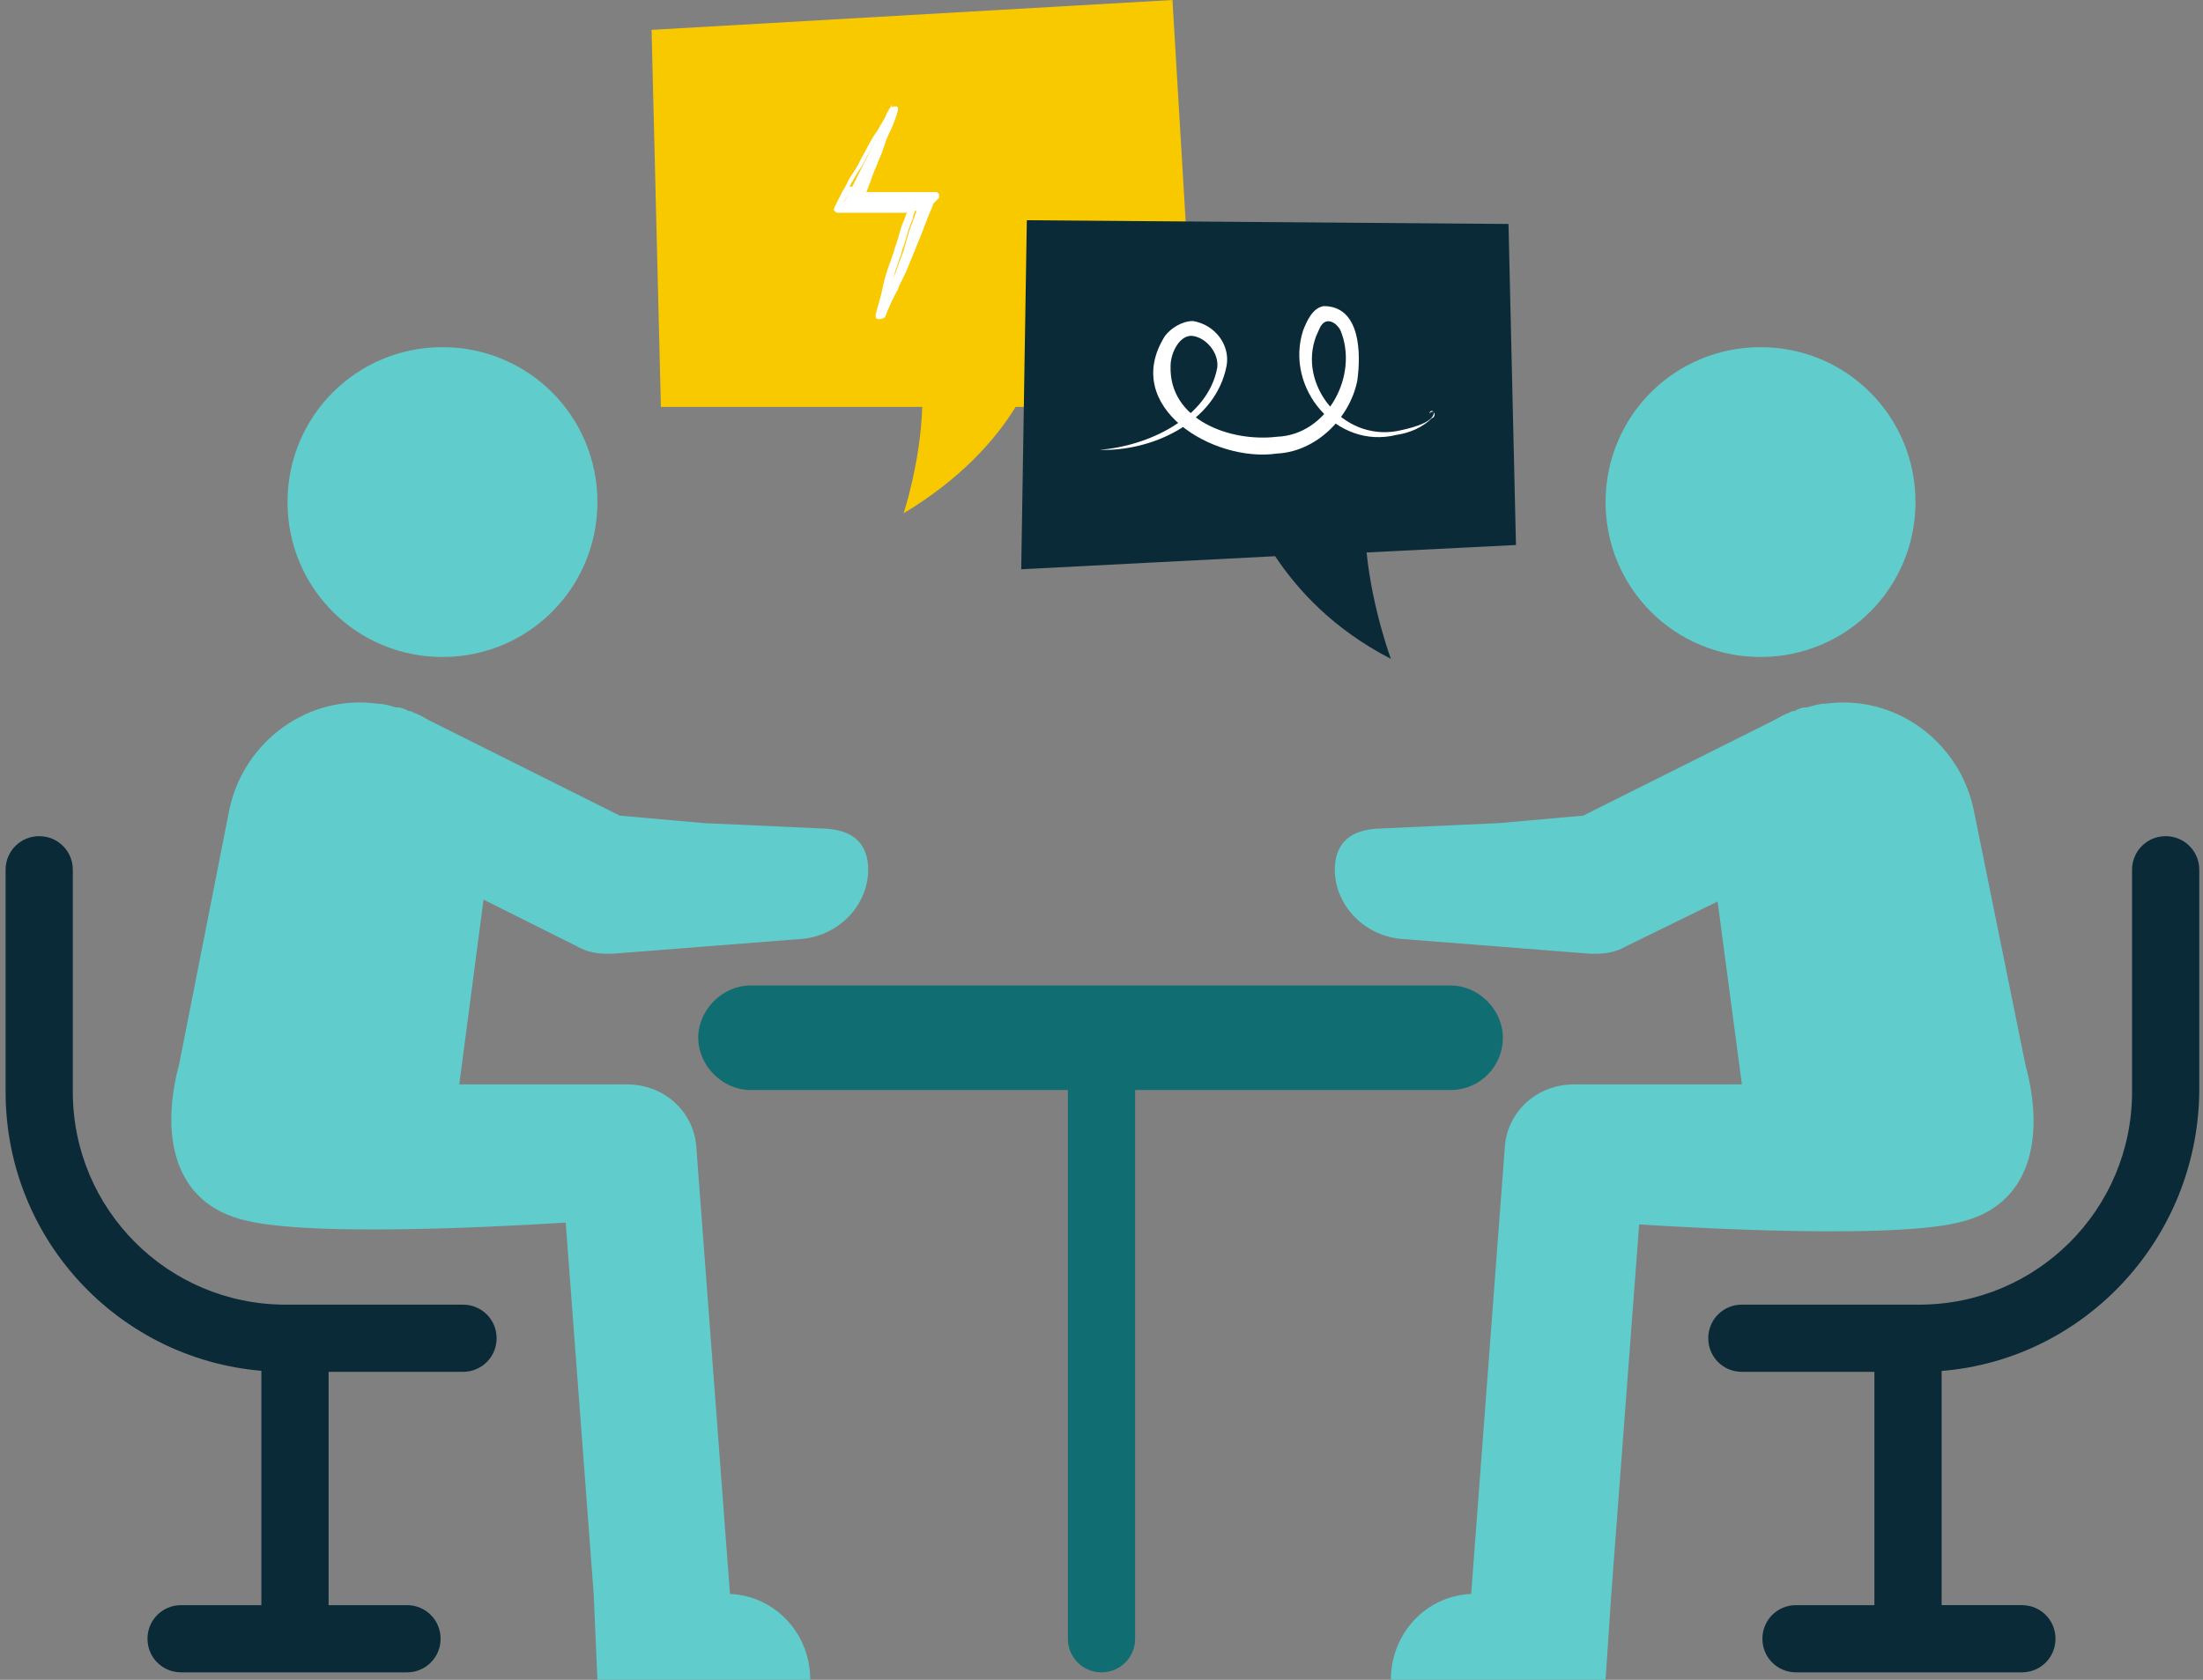
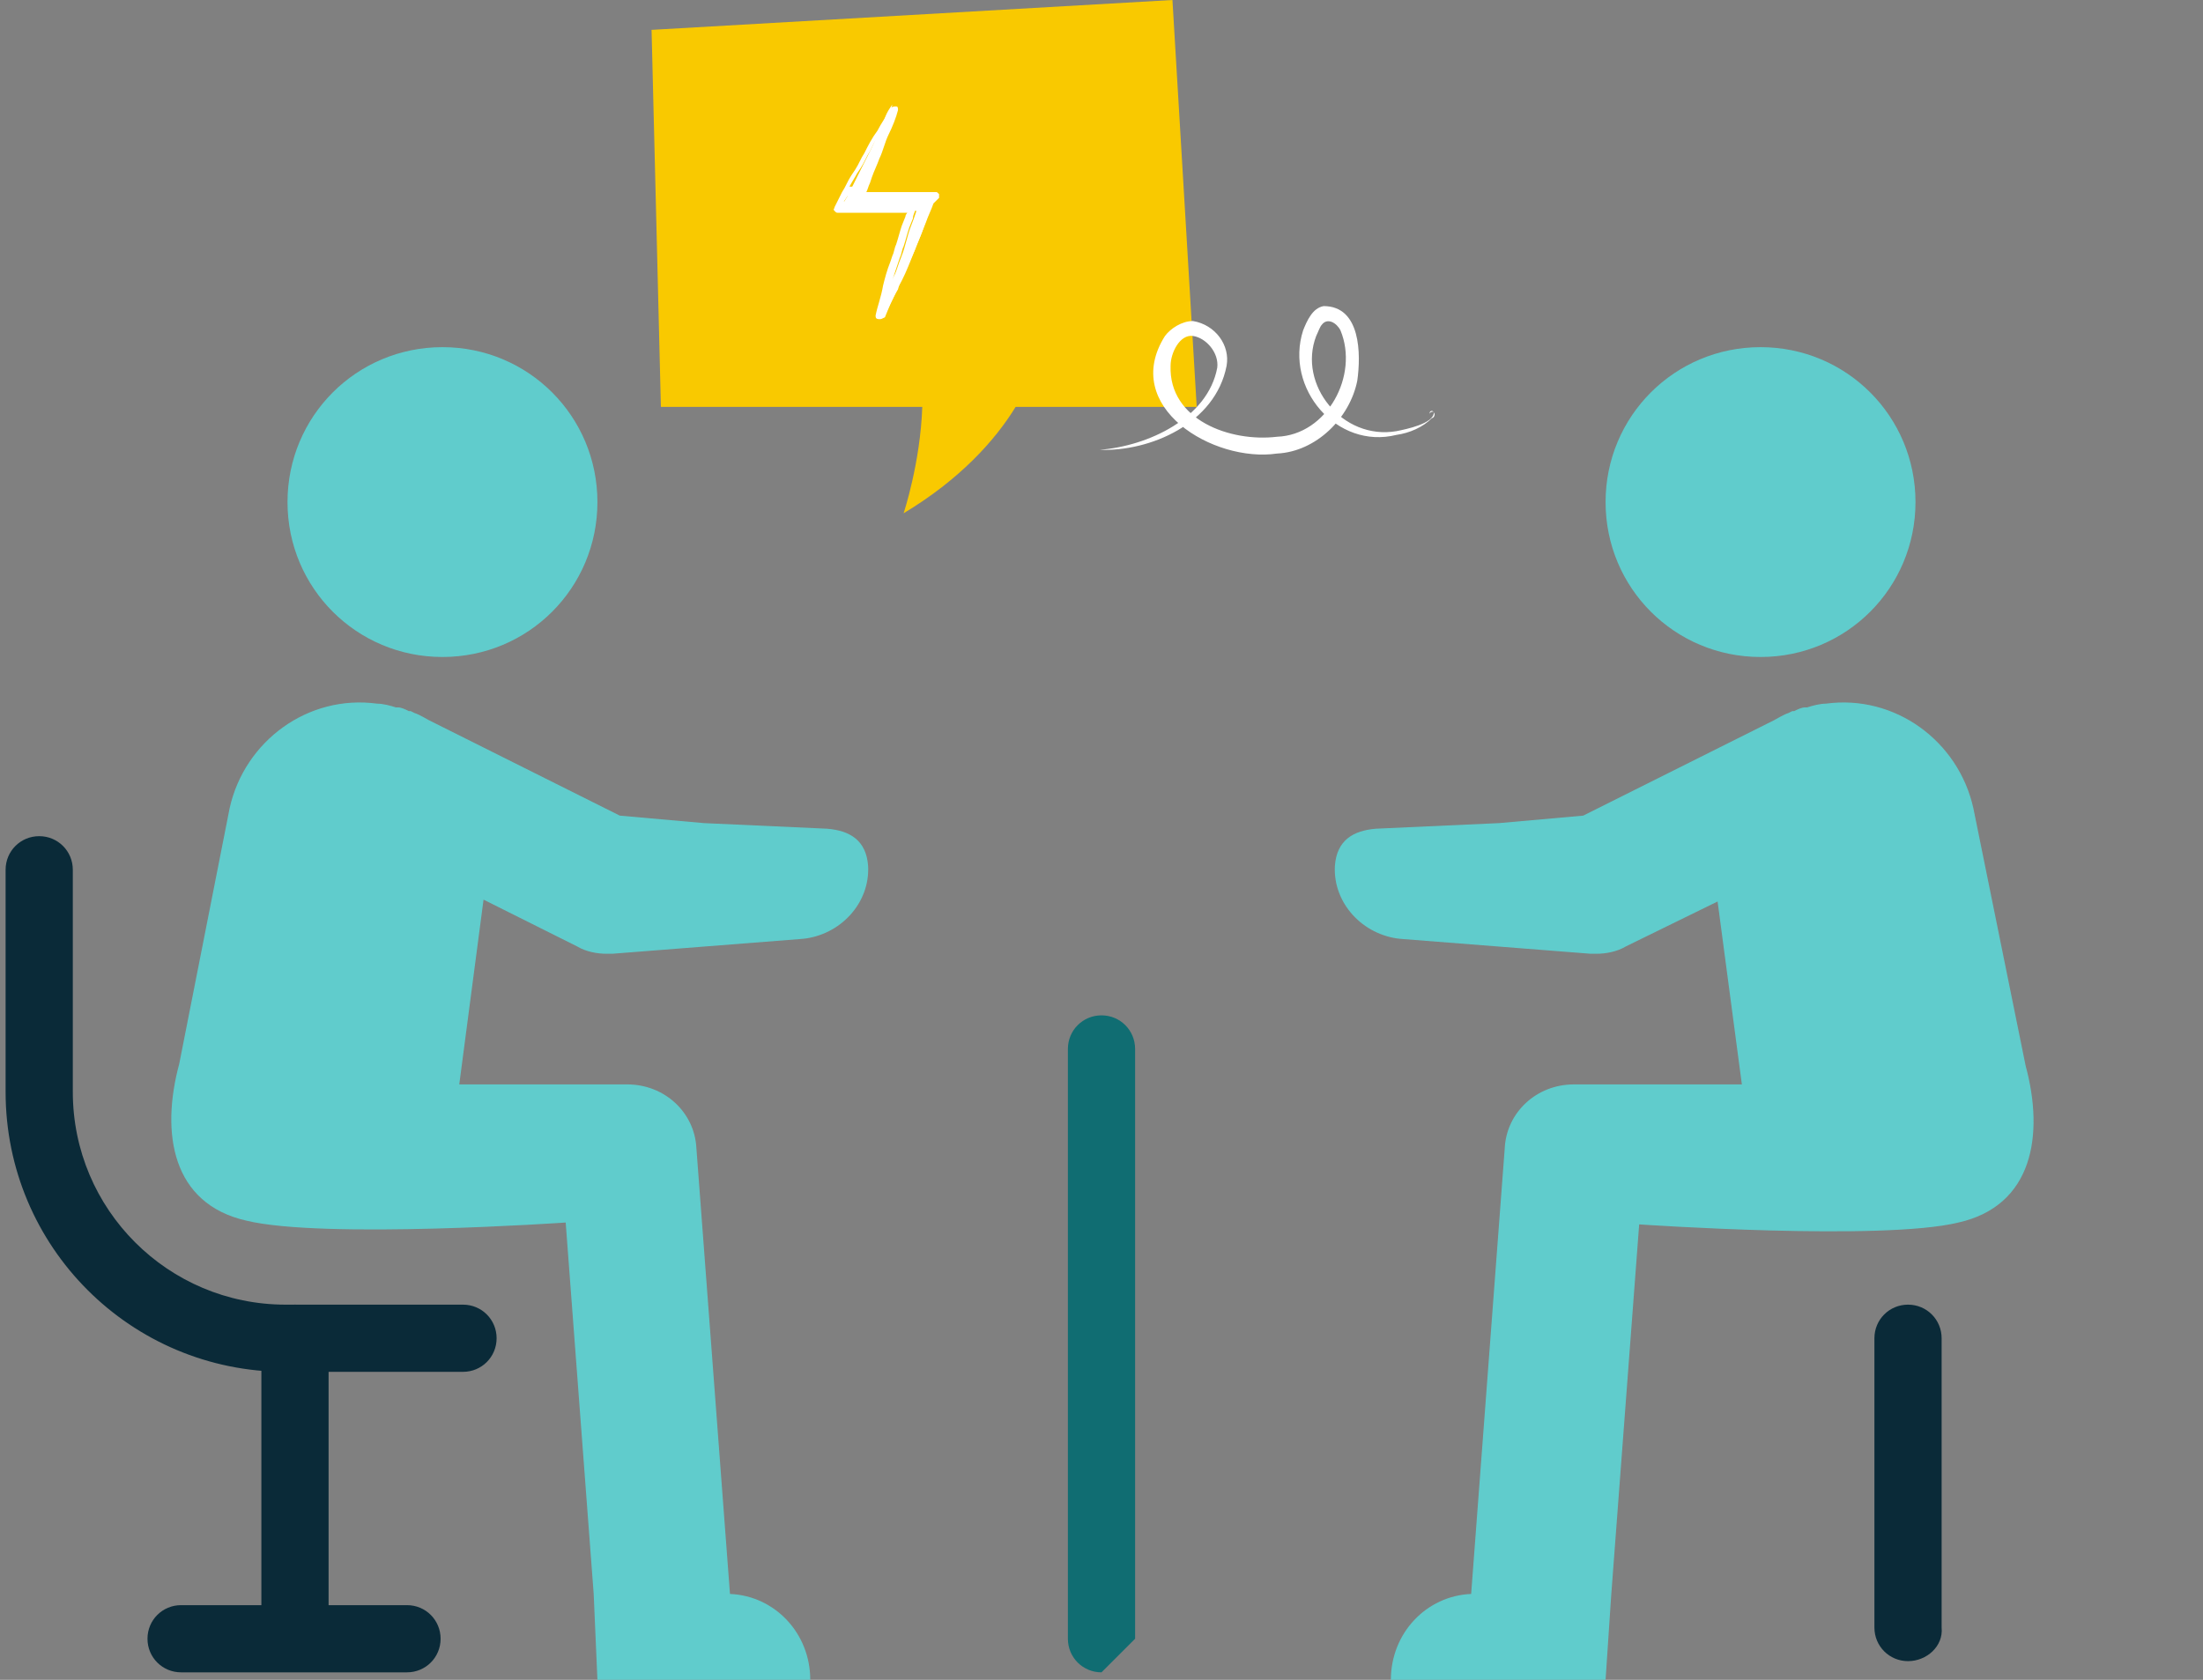
<svg xmlns="http://www.w3.org/2000/svg" xmlns:xlink="http://www.w3.org/1999/xlink" version="1.1" id="a09c848c-d5c4-49aa-a19e-91c8e1064310" x="0px" y="0px" viewBox="0 0 118 90" style="enable-background:new 0 0 118 90;" xml:space="preserve">
  <rect x="0" y="0" width="118" height="90" fill="#808080" stroke="none" />
  <style type="text/css">
	.st0{fill:#FFFFFF;}
	.st1{fill:#0A2A38;}
	.st2{fill:#106D72;}
	.st3{fill:#60CCCC;}
</style>
  <g>
    <g>
      <defs>
        <path id="SVGID_1_" d="M64.1,21.8L62.8,0L34.9,1.6l0.5,20.2l14,0c-0.1,3-1,5.7-1,5.7c3-1.8,4.9-3.9,6-5.7L64.1,21.8z" />
      </defs>
      <use xlink:href="#SVGID_1_" style="overflow:visible;fill:#F9C900;" />
      <clipPath id="SVGID_00000001643161732467575300000014446392240940798395_">
        <use xlink:href="#SVGID_1_" style="overflow:visible;" />
      </clipPath>
    </g>
    <g>
      <path class="st0" d="M47.8,5.6c-0.1,0.4-0.3,0.9-0.4,1.3c-0.2,0.4-0.3,0.9-0.5,1.3c-0.2,0.4-0.3,0.9-0.5,1.3    c-0.2,0.4-0.4,0.9-0.5,1.3l-0.3-0.5c0.3,0,0.7,0,1,0l1,0c0.7,0,1.3,0,2,0l0.6,0l-0.2,0.5c-0.2,0.5-0.4,1-0.6,1.6    c-0.2,0.5-0.4,1-0.6,1.5c-0.2,0.5-0.4,1-0.7,1.5c-0.2,0.5-0.5,1-0.7,1.5c0.1-0.5,0.3-1.1,0.4-1.6c0.1-0.5,0.3-1.1,0.5-1.6    c0.2-0.5,0.3-1.1,0.5-1.6c0.2-0.5,0.4-1.1,0.5-1.6l0.4,0.5c-0.7,0-1.3,0-2,0l-1,0c-0.3,0-0.7,0-1,0l-0.6,0l0.3-0.5    c0.2-0.4,0.4-0.8,0.6-1.2c0.2-0.4,0.4-0.8,0.6-1.2c0.2-0.4,0.4-0.8,0.7-1.2C47.3,6.4,47.5,6,47.8,5.6z" />
      <path class="st0" d="M47.1,17.1C47.1,17.1,47.1,17.1,47.1,17.1c-0.2,0-0.2-0.1-0.2-0.2c0.1-0.5,0.3-1,0.4-1.6    c0.1-0.4,0.2-0.8,0.4-1.3l0.1-0.3c0.1-0.2,0.1-0.4,0.2-0.6c0.1-0.3,0.2-0.7,0.3-1l0.2-0.5c0-0.1,0.1-0.2,0.1-0.2    c-0.4,0-0.8,0-1.2,0l-1,0c-0.2,0-0.4,0-0.6,0l-0.9,0c-0.1,0-0.1,0-0.2-0.1s0-0.1,0-0.2l0.4-0.8c0.2-0.3,0.3-0.6,0.5-0.9l0.2-0.3    c0.2-0.3,0.3-0.6,0.5-0.9c0.2-0.4,0.4-0.8,0.7-1.2c0.2-0.4,0.5-0.8,0.7-1.2c0.1-0.1,0.2-0.1,0.3-0.1c0.1,0,0.1,0.1,0.1,0.2    c-0.1,0.4-0.3,0.9-0.5,1.3c-0.2,0.4-0.3,0.9-0.5,1.3c-0.1,0.3-0.3,0.7-0.4,1l-0.1,0.3c-0.1,0.2-0.1,0.3-0.2,0.5c0,0,0.1,0,0.1,0    l1,0c0.7,0,1.3,0,2,0l0.6,0c0.1,0,0.1,0,0.2,0.1c0,0.1,0,0.1,0,0.2L50,10.9c-0.1,0.3-0.3,0.7-0.4,1l-0.2,0.5    c-0.1,0.3-0.3,0.7-0.4,1l-0.4,0.9c-0.2,0.4-0.4,0.8-0.5,1.2c-0.3,0.5-0.5,1-0.7,1.5C47.2,17.1,47.2,17.1,47.1,17.1z M49,11.3    c0,0.1-0.1,0.2-0.1,0.4l-0.2,0.5c-0.1,0.3-0.2,0.7-0.3,1c-0.1,0.2-0.1,0.4-0.2,0.6l-0.1,0.3c-0.1,0.3-0.2,0.6-0.3,0.9    c0.1-0.3,0.3-0.6,0.4-0.8l0.1-0.3c0.1-0.2,0.1-0.4,0.2-0.5c0.1-0.3,0.3-0.7,0.4-1l0.2-0.5c0.1-0.2,0.1-0.3,0.2-0.5    C49.3,11.3,49.1,11.3,49,11.3z M49.2,10.5l0.3,0.4c0-0.1,0-0.1,0.1-0.2l0.1-0.3l-0.3,0C49.4,10.5,49.3,10.5,49.2,10.5z M46,10.8    c0.2,0,0.3,0,0.5,0l1,0c0.4,0,0.9,0,1.3,0c0-0.1,0.1-0.3,0.1-0.4c-0.5,0-1,0-1.4,0l-1,0c-0.1,0-0.2,0-0.3,0c0,0,0,0.1-0.1,0.1    L46,10.8z M45.2,10.8l0.4,0l-0.2-0.3L45.2,10.8z M46.9,7.5c-0.1,0.2-0.2,0.4-0.3,0.6c-0.2,0.3-0.3,0.6-0.5,0.9l-0.2,0.3    c-0.1,0.2-0.3,0.5-0.4,0.7l0.2,0c0.1,0,0.1,0,0.2,0C46,9.9,46,9.7,46.1,9.5l0.1-0.3c0.1-0.3,0.3-0.7,0.4-1    C46.7,8,46.8,7.7,46.9,7.5z" />
    </g>
    <g>
-       <path class="st1" d="M81.2,29.2l-0.4-17.2L55,11.8l-0.3,18.7l13.6-0.7c1.2,1.8,3.1,3.9,6.2,5.5c0,0-1-2.7-1.3-5.7L81.2,29.2z" />
      <path class="st0" d="M58.9,24.1c2.6-0.2,5.8-1.7,6.3-4.4c0.1-0.8-0.6-1.6-1.3-1.7c-0.7-0.1-1.2,0.9-1.2,1.6    c-0.1,2.9,3.2,4.1,5.7,3.8c2.7-0.1,4.4-3.3,3.4-5.7c-0.2-0.4-0.7-0.7-1-0.3c-0.1,0.1-0.2,0.4-0.3,0.6c-1,2.6,1.4,5.6,4.3,5.1    c0.5-0.1,2-0.4,2-1c0-0.1-0.3,0-0.2,0.1c-0.1-0.1,0.1-0.3,0.2-0.1c0.1,0.1,0,0.3-0.1,0.3c-0.5,0.5-1.2,0.8-1.9,0.9    c-3.2,0.8-6-2.5-5-5.6c0.2-0.5,0.5-1.2,1.1-1.3c2,0,2,2.6,1.8,4c-0.4,2-2.2,3.8-4.3,3.9c-3.4,0.5-8.4-2.5-6-6.3    c0.3-0.4,0.9-0.8,1.5-0.8c1.2,0.2,2,1.3,1.8,2.4C65.1,22.7,61.6,24.2,58.9,24.1L58.9,24.1z" />
    </g>
    <g>
-       <path class="st2" d="M77.7,58.4H40.2c-1.5,0-2.8-1.3-2.8-2.8c0-1.5,1.3-2.8,2.8-2.8h37.5c1.5,0,2.8,1.3,2.8,2.8    C80.5,57.1,79.3,58.4,77.7,58.4z" />
-       <path class="st2" d="M59,89.6c-1,0-1.8-0.8-1.8-1.8V56.2c0-1,0.8-1.8,1.8-1.8c1,0,1.8,0.8,1.8,1.8v31.6C60.8,88.8,60,89.6,59,89.6    z" />
+       <path class="st2" d="M59,89.6c-1,0-1.8-0.8-1.8-1.8V56.2c0-1,0.8-1.8,1.8-1.8c1,0,1.8,0.8,1.8,1.8v31.6z" />
    </g>
    <path class="st1" d="M15.8,89c-1,0-1.8-0.8-1.8-1.8V71.7c0-1,0.8-1.8,1.8-1.8s1.8,0.8,1.8,1.8v15.5C17.6,88.2,16.8,89,15.8,89z" />
    <path class="st1" d="M21.8,89.6H9.7c-1,0-1.8-0.8-1.8-1.8S8.7,86,9.7,86h12.1c1,0,1.8,0.8,1.8,1.8S22.8,89.6,21.8,89.6z" />
    <path class="st1" d="M24.8,73.5h-9.5c-8.3,0-15-6.7-15-15V46.6c0-1,0.8-1.8,1.8-1.8s1.8,0.8,1.8,1.8v11.9c0,6.3,5.1,11.4,11.4,11.4   h9.5c1,0,1.8,0.8,1.8,1.8S25.8,73.5,24.8,73.5z" />
    <path class="st1" d="M102.2,89c-1,0-1.8-0.8-1.8-1.8V71.7c0-1,0.8-1.8,1.8-1.8s1.8,0.8,1.8,1.8v15.5C104.1,88.2,103.2,89,102.2,89z   " />
-     <path class="st1" d="M96.2,89.6h12.1c1,0,1.8-0.8,1.8-1.8s-0.8-1.8-1.8-1.8H96.2c-1,0-1.8,0.8-1.8,1.8S95.2,89.6,96.2,89.6z" />
-     <path class="st1" d="M102.8,73.5h-9.5c-1,0-1.8-0.8-1.8-1.8s0.8-1.8,1.8-1.8h9.5c6.3,0,11.4-5.1,11.4-11.4V46.6   c0-1,0.8-1.8,1.8-1.8s1.8,0.8,1.8,1.8v11.9C117.7,66.8,111,73.5,102.8,73.5z" />
    <g>
      <path class="st3" d="M30.9,50.7c0.5,0.3,1.1,0.4,1.6,0.4c0.1,0,0.2,0,0.3,0L43,50.3c2-0.2,3.6-1.9,3.5-3.9c-0.1-1.4-1-1.9-2.2-2    l-6.6-0.3l-4.5-0.4L23,38.6c-0.2-0.1-0.5-0.3-0.8-0.4l-0.2-0.1c0,0,0,0-0.1,0c-0.2-0.1-0.4-0.2-0.6-0.2c0,0-0.1,0-0.1,0    c-0.3-0.1-0.7-0.2-1-0.2c-3.7-0.5-7.1,2-7.9,5.6L9.6,57c-1,3.7-0.4,7.5,3.6,8.4c4.1,1,17.1,0.1,17.1,0.1l1.5,19.9l0,0L32,90h11.4    c0-2.5-1.9-4.5-4.3-4.6l-1.8-23.9c-0.1-1.9-1.7-3.4-3.7-3.4h-9l1.3-9.9L30.9,50.7z" />
      <path class="st3" d="M23.7,35.2c4.6,0,8.3-3.7,8.3-8.3s-3.7-8.3-8.3-8.3s-8.3,3.7-8.3,8.3S19.1,35.2,23.7,35.2z" />
    </g>
    <g>
      <path class="st3" d="M87.1,50.7c-0.5,0.3-1.1,0.4-1.6,0.4c-0.1,0-0.2,0-0.3,0L75,50.3c-2-0.2-3.6-1.9-3.5-3.9c0.1-1.4,1-1.9,2.2-2    l6.6-0.3l4.5-0.4L95,38.6c0.2-0.1,0.5-0.3,0.8-0.4l0.2-0.1c0,0,0,0,0.1,0c0.2-0.1,0.4-0.2,0.6-0.2c0,0,0.1,0,0.1,0    c0.3-0.1,0.7-0.2,1-0.2c3.7-0.5,7.1,2,7.9,5.6l2.8,13.8c1,3.7,0.4,7.5-3.6,8.4c-4.1,1-17.1,0.1-17.1,0.1l-1.5,19.9l0,0L86,90H74.5    c0-2.5,1.9-4.5,4.3-4.6l1.8-23.9c0.1-1.9,1.7-3.4,3.7-3.4h9L92,48.3L87.1,50.7z" />
      <path class="st3" d="M94.3,35.2c-4.6,0-8.3-3.7-8.3-8.3s3.7-8.3,8.3-8.3c4.6,0,8.3,3.7,8.3,8.3S98.9,35.2,94.3,35.2z" />
    </g>
  </g>
</svg>